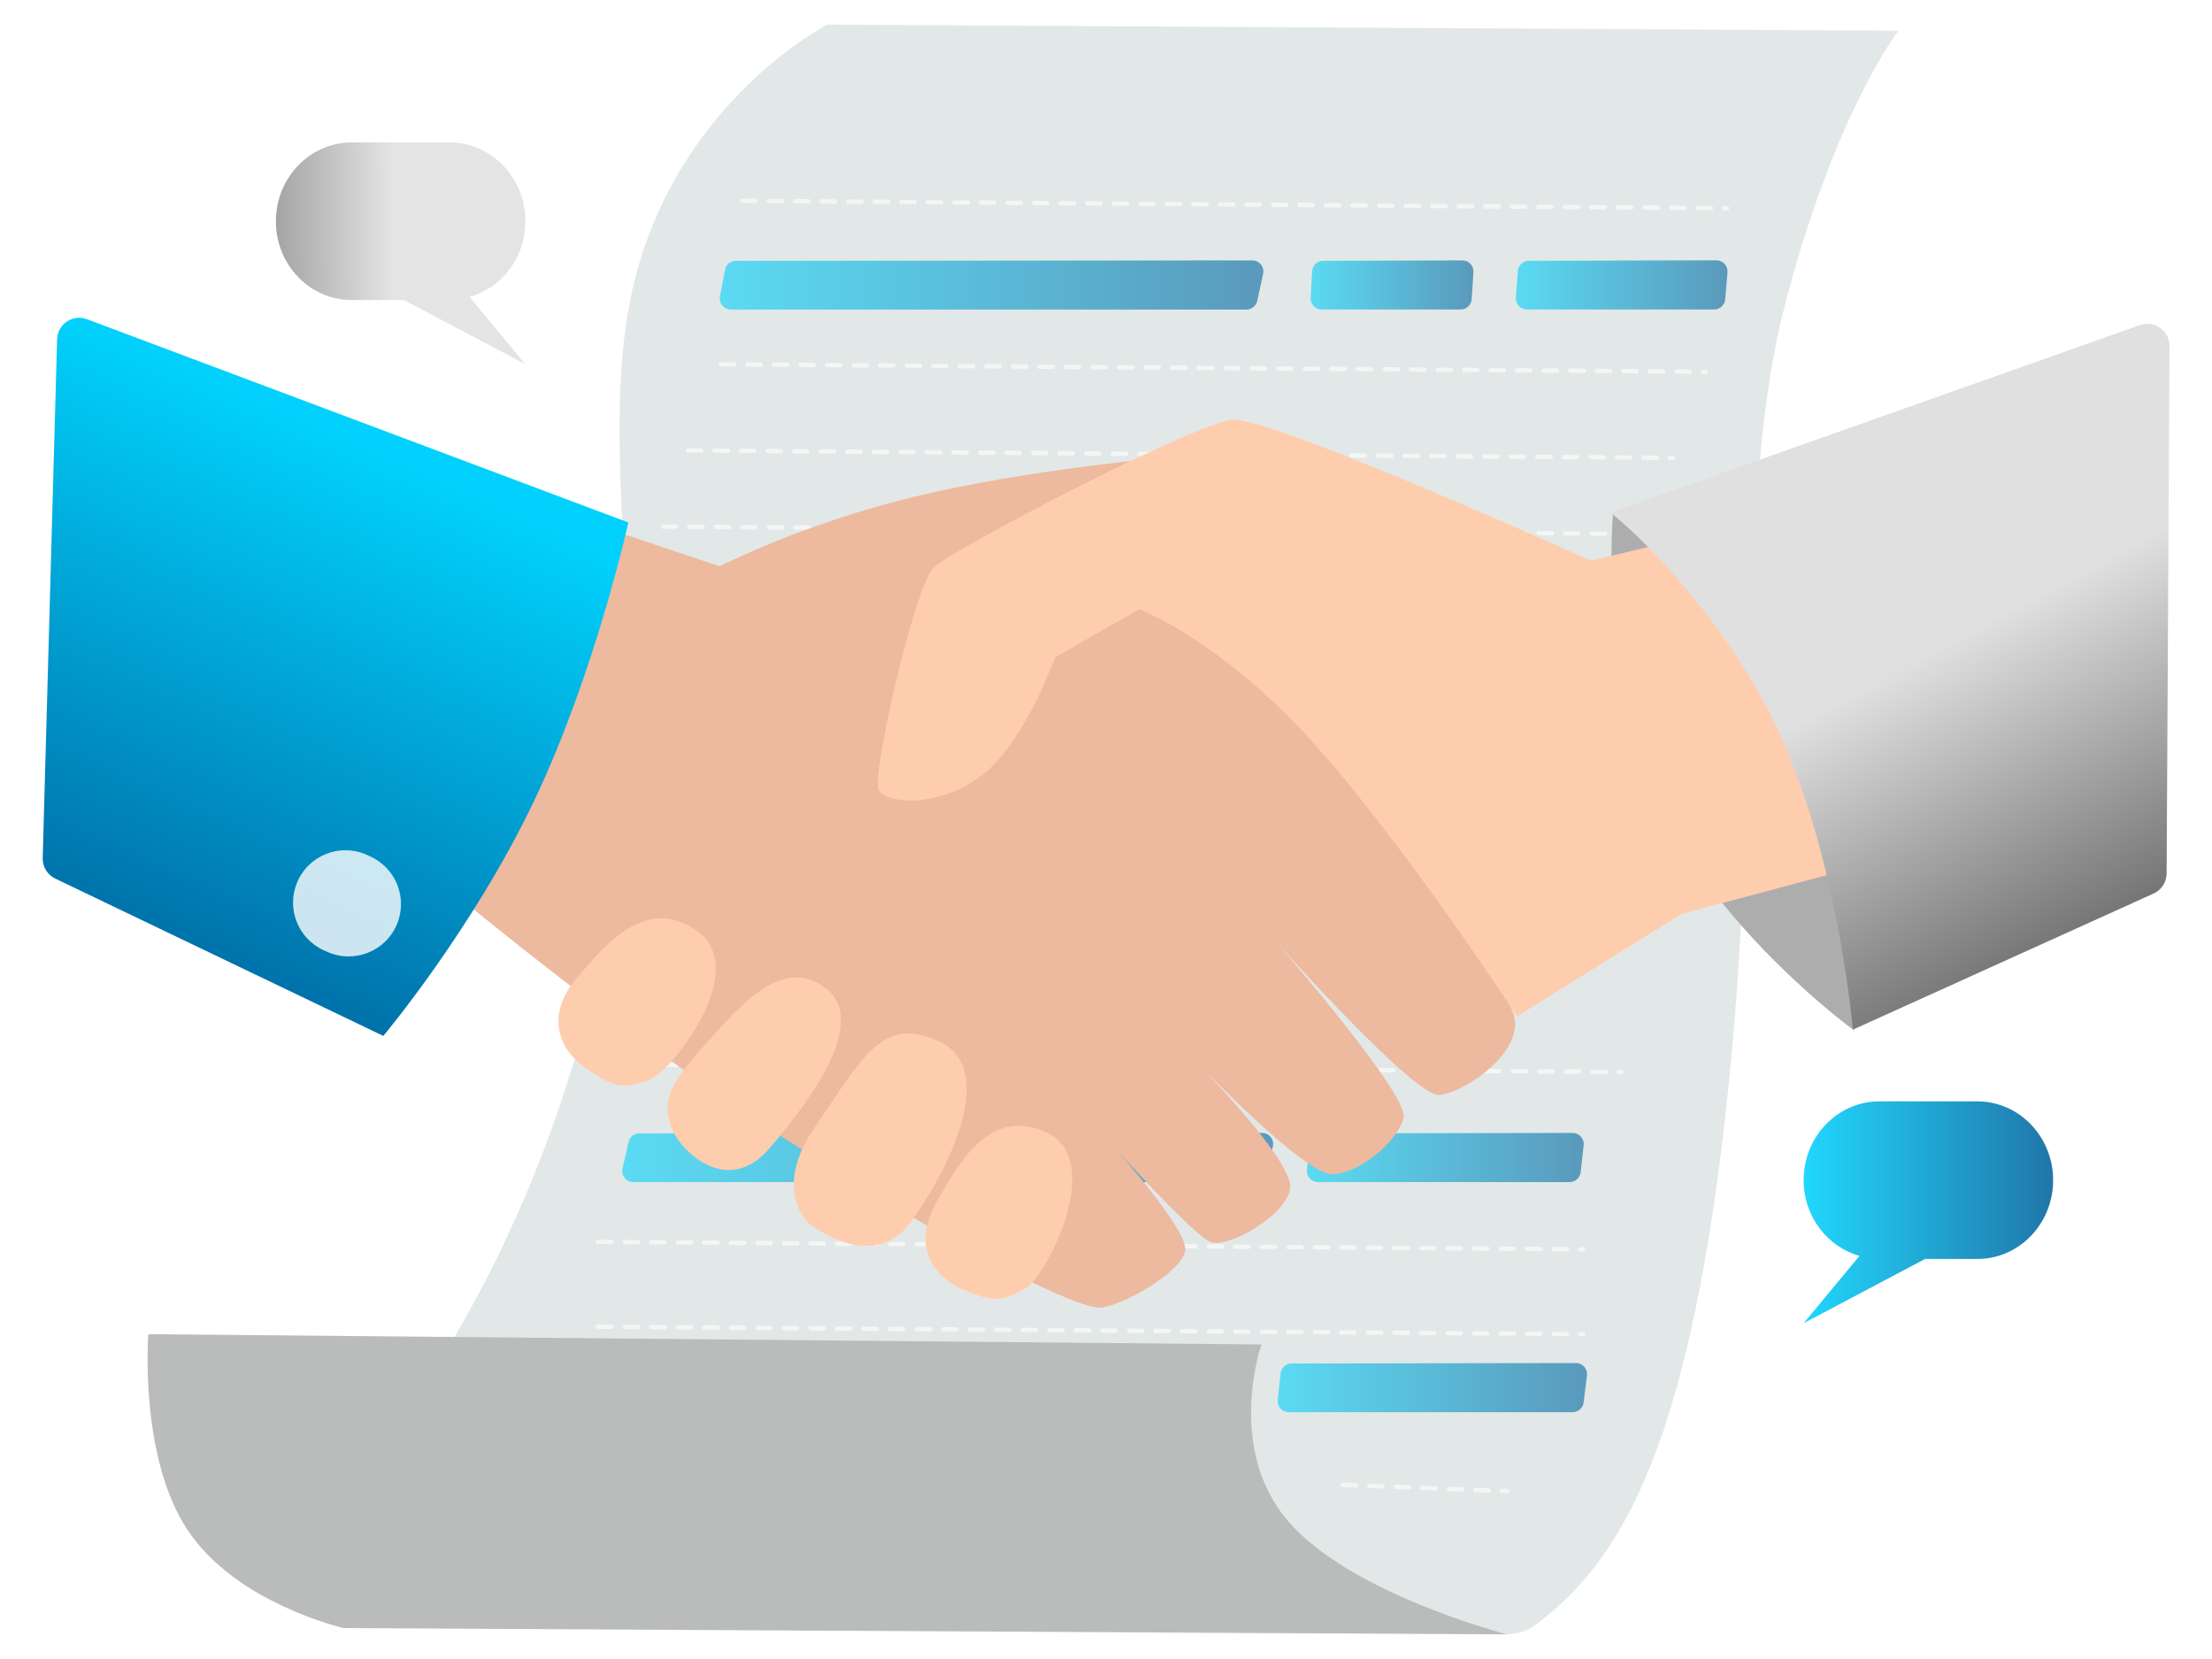
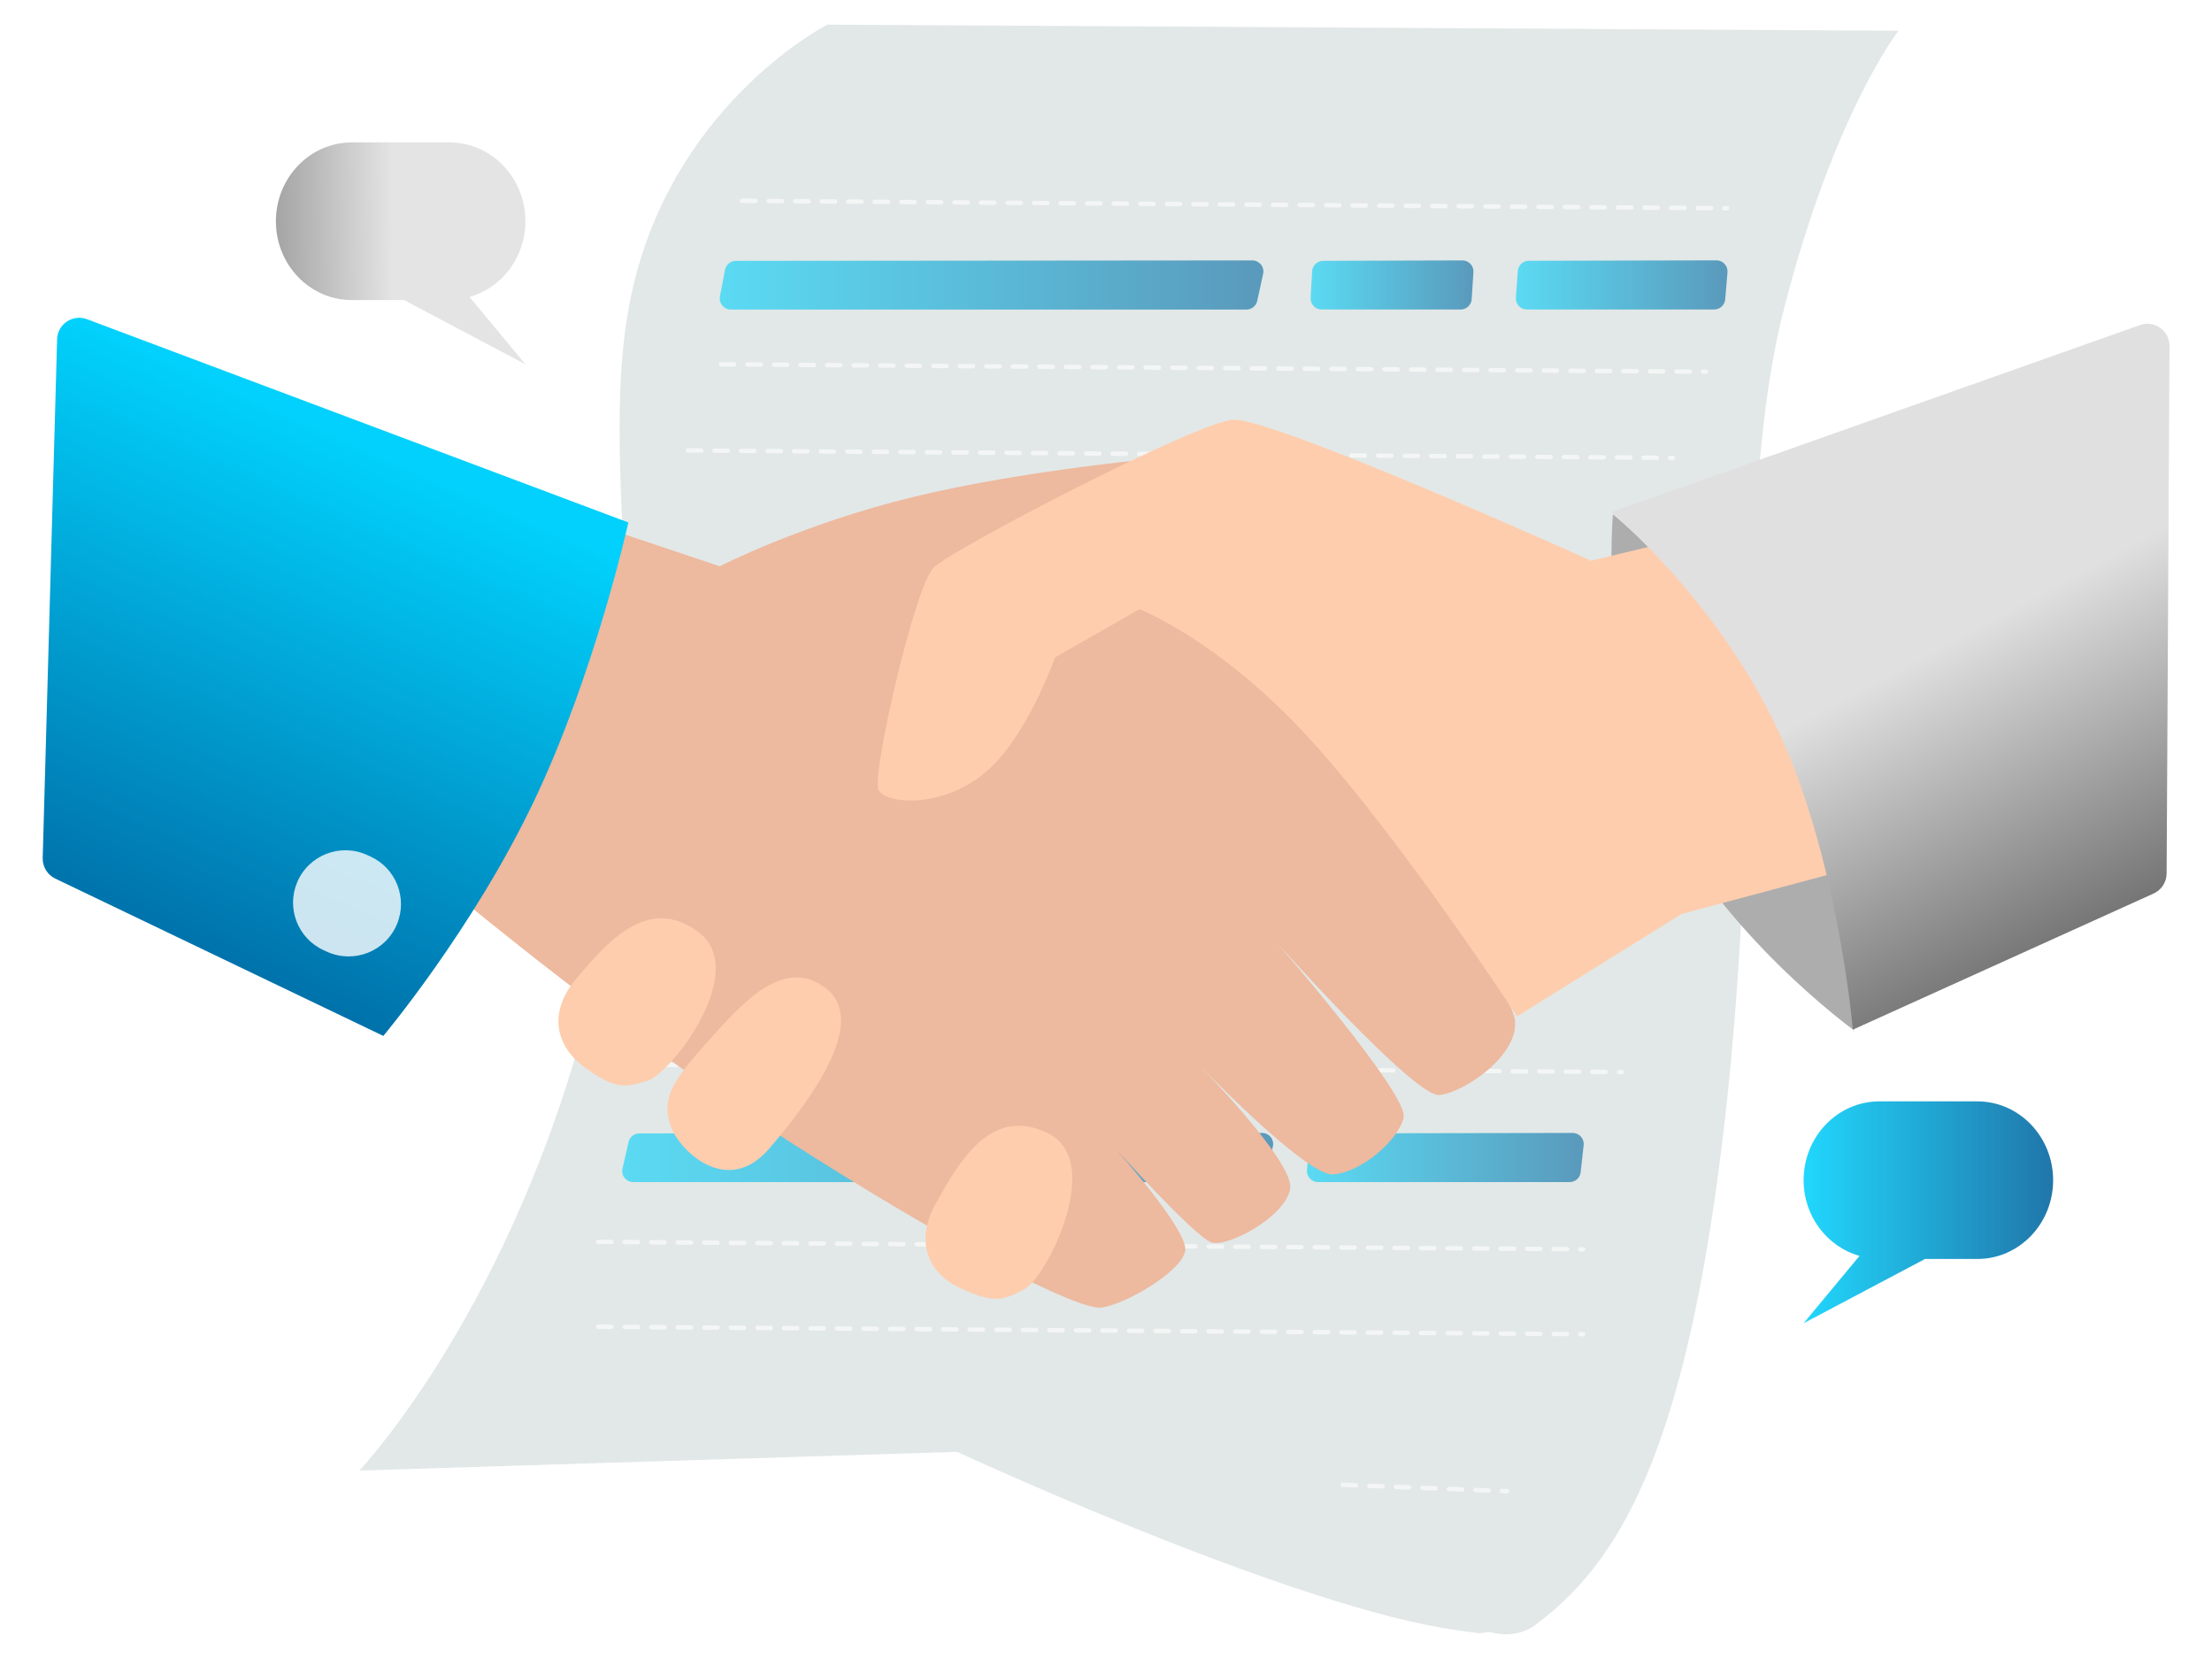
<svg xmlns="http://www.w3.org/2000/svg" xmlns:ns1="http://vectornator.io" height="750.0px" stroke-miterlimit="10" style="fill-rule:nonzero;clip-rule:evenodd;stroke-linecap:round;stroke-linejoin:round;" version="1.1" viewBox="0 0 1000 750" width="1000.0px" xml:space="preserve">
  <defs>
    <linearGradient gradientTransform="matrix(-222.365 1.666 1.854 231.313 237.528 114.542)" gradientUnits="userSpaceOnUse" id="LinearGradient" x1="0" x2="1" y1="0" y2="0">
      <stop offset="0.269" stop-color="#e0e0e0" />
      <stop offset="1" stop-color="#000000" />
    </linearGradient>
    <linearGradient gradientTransform="matrix(112.801 0 0 117.34 815.375 548.055)" gradientUnits="userSpaceOnUse" id="LinearGradient_2" x1="0" x2="1" y1="0" y2="0">
      <stop offset="0" stop-color="#01d1fc" />
      <stop offset="1" stop-color="#00629d" />
    </linearGradient>
    <linearGradient gradientTransform="matrix(143.561 -0.754 -0.597 -290.883 577.041 627.09)" gradientUnits="userSpaceOnUse" id="LinearGradient_3" x1="0" x2="1" y1="0" y2="0">
      <stop offset="0" stop-color="#01d1fc" />
      <stop offset="1" stop-color="#00629d" />
    </linearGradient>
    <linearGradient gradientTransform="matrix(128.449 -0.754 -0.534 -290.883 590.317 523.066)" gradientUnits="userSpaceOnUse" id="LinearGradient_4" x1="0" x2="1" y1="0" y2="0">
      <stop offset="0" stop-color="#01d1fc" />
      <stop offset="1" stop-color="#00629d" />
    </linearGradient>
    <linearGradient gradientTransform="matrix(98.226 -0.754 -0.408 -290.883 684.887 128.583)" gradientUnits="userSpaceOnUse" id="LinearGradient_5" x1="0" x2="1" y1="0" y2="0">
      <stop offset="0" stop-color="#01d1fc" />
      <stop offset="1" stop-color="#00629d" />
    </linearGradient>
    <linearGradient gradientTransform="matrix(75.558 -0.754 -0.314 -290.883 592.199 128.606)" gradientUnits="userSpaceOnUse" id="LinearGradient_6" x1="0" x2="1" y1="0" y2="0">
      <stop offset="0" stop-color="#01d1fc" />
      <stop offset="1" stop-color="#00629d" />
    </linearGradient>
    <linearGradient gradientTransform="matrix(302.234 -0.754 -1.256 -290.883 280.013 523.081)" gradientUnits="userSpaceOnUse" id="LinearGradient_7" x1="0" x2="1" y1="0" y2="0">
      <stop offset="0" stop-color="#01d1fc" />
      <stop offset="1" stop-color="#00629d" />
    </linearGradient>
    <linearGradient gradientTransform="matrix(252.368 -0.754 -1.049 -290.883 324.333 128.615)" gradientUnits="userSpaceOnUse" id="LinearGradient_8" x1="0" x2="1" y1="0" y2="0">
      <stop offset="0" stop-color="#01d1fc" />
      <stop offset="1" stop-color="#00629d" />
    </linearGradient>
    <filter color-interpolation-filters="sRGB" filterUnits="userSpaceOnUse" height="422.005" id="Filter" width="516.084" x="187.631" y="192.899">
      <feDropShadow dx="-1.8366e-05" dy="5" flood-color="#000000" flood-opacity="0.333" in="SourceGraphic" result="Shadow" stdDeviation="7.5" />
    </filter>
    <filter color-interpolation-filters="sRGB" filterUnits="userSpaceOnUse" height="307.246" id="Filter_2" width="470.539" x="378.052" y="175.993">
      <feDropShadow dx="-1.8366e-05" dy="5" flood-color="#000000" flood-opacity="0.333" in="SourceGraphic" result="Shadow" stdDeviation="7.5" />
    </filter>
    <linearGradient gradientTransform="matrix(182.36 367.111 -352.91 189.698 826.379 194.558)" gradientUnits="userSpaceOnUse" id="LinearGradient_9" x1="0" x2="1" y1="0" y2="0">
      <stop offset="0.269" stop-color="#e0e0e0" />
      <stop offset="1" stop-color="#000000" />
    </linearGradient>
    <linearGradient gradientTransform="matrix(-105.403 259.506 -249.467 -109.645 187.255 211.981)" gradientUnits="userSpaceOnUse" id="LinearGradient_10" x1="0" x2="1" y1="0" y2="0">
      <stop offset="0" stop-color="#01d1fc" />
      <stop offset="1" stop-color="#00629d" />
    </linearGradient>
  </defs>
  <g id="Слой-4" ns1:layerName="Слой 4">
    <path d="M203.266 64.391C222.182 64.391 237.528 80.356 237.528 100.033C237.528 116.454 226.793 130.133 212.265 134.26L237.528 164.693L182.633 135.644L158.99 135.644C140.074 135.644 124.728 119.71 124.728 100.033C124.728 80.356 140.074 64.391 158.99 64.391L203.266 64.391Z" fill="url(#LinearGradient)" fill-rule="nonzero" opacity="0.876" stroke="none" ns1:layerName="Кривая 2" />
    <path d="M849.638 497.904C830.722 497.904 815.375 513.868 815.375 533.545C815.375 549.966 826.11 563.646 840.638 567.772L815.375 598.206L870.27 569.157L893.913 569.157C912.829 569.157 928.176 553.222 928.176 533.545C928.176 513.868 912.829 497.904 893.913 497.904L849.638 497.904Z" fill="url(#LinearGradient_2)" fill-rule="nonzero" opacity="0.876" stroke="none" ns1:layerName="Кривая 1" />
  </g>
  <g id="Слой-6" ns1:layerName="Слой 6">
    <path d="M162.451 664.812C162.451 664.812 232.964 590.508 267.638 449.926C302.312 309.344 266.598 210.279 286.634 127.895C306.671 45.511 374.016 11.131 374.016 11.131L858.273 13.899C858.273 13.899 829.104 51.163 806.459 139.788C783.813 228.413 797.08 355.566 779.7 506.975C762.32 658.384 731.266 706.845 693.973 734.708C689.61 737.967 682.402 740.126 674.219 737.946C672.306 737.436 670.261 738.592 668.097 738.262C663.295 737.53 657.949 736.995 652.2 735.993C575.51 722.629 432.685 656.341 432.685 656.341L162.451 664.812Z" fill="#e2e8e7" fill-rule="nonzero" opacity="1" stroke="none" ns1:layerName="Кривая 2" />
-     <path d="M155.321 736.013C155.321 736.013 106.892 724.942 84.826 691.726C62.761 658.511 67.06 603.153 67.06 603.153L570.261 607.814C570.261 607.814 553.927 654.578 582.297 687.647C610.666 720.717 681.31 738.869 681.31 738.869L155.321 736.013Z" fill="#babbbb" fill-rule="nonzero" opacity="1" stroke="none" ns1:layerName="Кривая 1" />
  </g>
  <g id="Слой-7" ns1:layerName="Слой 7">
-     <path d="M577.643 632.875C577.321 635.833 579.638 638.415 582.614 638.415L710.96 638.415C713.484 638.415 715.613 636.534 715.923 634.029L717.434 621.815C717.803 618.83 715.472 616.197 712.464 616.201L583.911 616.399C581.362 616.403 579.223 618.325 578.948 620.859L577.643 632.875Z" fill="url(#LinearGradient_3)" fill-rule="nonzero" opacity="0.6" stroke="none" ns1:layerName="Прямоугольник 29" />
    <path d="M590.85 528.908C590.565 531.847 592.874 534.391 595.827 534.391L709.617 534.391C712.166 534.391 714.306 532.475 714.587 529.942L715.939 517.728C716.267 514.764 713.943 512.173 710.961 512.178L596.986 512.374C594.415 512.379 592.267 514.332 592.018 516.891L590.85 528.908Z" fill="url(#LinearGradient_4)" fill-rule="nonzero" opacity="0.6" stroke="none" ns1:layerName="Прямоугольник 28" />
    <path d="M685.286 134.538C685.07 137.437 687.365 139.908 690.272 139.908L774.945 139.908C777.543 139.908 779.708 137.919 779.927 135.33L780.961 123.119C781.208 120.198 778.9 117.691 775.967 117.698L691.154 117.889C688.541 117.895 686.373 119.912 686.179 122.518L685.286 134.538Z" fill="url(#LinearGradient_5)" fill-rule="nonzero" opacity="0.6" stroke="none" ns1:layerName="Прямоугольник 27" />
    <path d="M592.502 134.646C592.338 137.515 594.62 139.932 597.493 139.932L660.324 139.932C662.96 139.932 665.142 137.886 665.314 135.257L666.109 123.049C666.297 120.16 664 117.716 661.105 117.724L598.166 117.909C595.521 117.916 593.34 119.983 593.189 122.623L592.502 134.646Z" fill="url(#LinearGradient_6)" fill-rule="nonzero" opacity="0.6" stroke="none" ns1:layerName="Прямоугольник 25" />
    <path d="M281.411 528.291C280.695 531.422 283.074 534.406 286.285 534.406L567.388 534.406C569.664 534.406 571.653 532.869 572.227 530.666L575.409 518.448C576.234 515.279 573.842 512.185 570.567 512.188L289.029 512.394C286.698 512.395 284.678 514.007 284.158 516.279L281.411 528.291Z" fill="url(#LinearGradient_7)" fill-rule="nonzero" opacity="0.6" stroke="none" ns1:layerName="Прямоугольник 24" />
    <path d="M325.467 134.002C324.878 137.084 327.241 139.94 330.378 139.94L563.491 139.94C565.843 139.94 567.877 138.301 568.377 136.002L571.034 123.785C571.712 120.666 569.335 117.719 566.144 117.722L332.668 117.927C330.27 117.929 328.211 119.633 327.761 121.989L325.467 134.002Z" fill="url(#LinearGradient_8)" fill-rule="nonzero" opacity="0.6" stroke="none" ns1:layerName="Прямоугольник 23" />
    <path d="M607.043 671.248L681.32 674.14" fill="none" opacity="0.6" stroke="#ffffff" stroke-dasharray="5.0,0.0,1.0,5.0,0.0,1.0" stroke-linecap="round" stroke-linejoin="round" stroke-width="2" ns1:layerName="Линия 10" />
    <path d="M270.411 599.786L715.671 603.153" fill="none" opacity="0.6" stroke="#ffffff" stroke-dasharray="5.0,0.0,1.0,5.0,0.0,1.0" stroke-linecap="round" stroke-linejoin="round" stroke-width="2" ns1:layerName="Линия 9" />
    <path d="M270.411 561.416L715.671 564.782" fill="none" opacity="0.6" stroke="#ffffff" stroke-dasharray="5.0,0.0,1.0,5.0,0.0,1.0" stroke-linecap="round" stroke-linejoin="round" stroke-width="2" ns1:layerName="Линия 8" />
    <path d="M287.894 481.285L733.154 484.652" fill="none" opacity="0.6" stroke="#ffffff" stroke-dasharray="5.0,0.0,1.0,5.0,0.0,1.0" stroke-linecap="round" stroke-linejoin="round" stroke-width="2" ns1:layerName="Линия 7" />
    <path d="M311.027 312.559L756.287 315.926" fill="none" opacity="0.6" stroke="#ffffff" stroke-dasharray="5.0,0.0,1.0,5.0,0.0,1.0" stroke-linecap="round" stroke-linejoin="round" stroke-width="2" ns1:layerName="Линия 6" />
    <path d="M311.027 276.132L756.287 279.498" fill="none" opacity="0.6" stroke="#ffffff" stroke-dasharray="5.0,0.0,1.0,5.0,0.0,1.0" stroke-linecap="round" stroke-linejoin="round" stroke-width="2" ns1:layerName="Линия 5" />
-     <path d="M299.632 238.052L744.891 241.419" fill="none" opacity="0.6" stroke="#ffffff" stroke-dasharray="5.0,0.0,1.0,5.0,0.0,1.0" stroke-linecap="round" stroke-linejoin="round" stroke-width="2" ns1:layerName="Линия 4" />
    <path d="M311.027 203.63L756.287 206.997" fill="none" opacity="0.6" stroke="#ffffff" stroke-dasharray="5.0,0.0,1.0,5.0,0.0,1.0" stroke-linecap="round" stroke-linejoin="round" stroke-width="2" ns1:layerName="Линия 3" />
    <path d="M325.911 164.693L771.17 168.06" fill="none" opacity="0.6" stroke="#ffffff" stroke-dasharray="5.0,0.0,1.0,5.0,0.0,1.0" stroke-linecap="round" stroke-linejoin="round" stroke-width="2" ns1:layerName="Линия 2" />
    <path d="M335.494 90.77L780.753 94.137" fill="none" opacity="0.6" stroke="#ffffff" stroke-dasharray="5.0,0.0,1.0,5.0,0.0,1.0" stroke-linecap="round" stroke-linejoin="round" stroke-width="2" ns1:layerName="Линия 1" />
  </g>
  <g id="Слой-1" ns1:layerName="Слой 1">
    <path d="M838.152 466.453C838.152 466.453 832.73 389.224 805.486 330.745C778.241 272.266 729.173 232.537 729.173 232.537C729.173 232.537 722.766 305.095 750.055 363.441C777.344 421.787 838.327 465.921 838.327 465.921" fill="#adadad" fill-rule="nonzero" opacity="1" stroke="none" ns1:layerName="Кривая 2" />
    <path d="M273.02 238.463L325.385 256.005C325.385 256.005 362.459 236.915 413.261 224.576C464.062 212.237 528.592 206.649 528.592 206.649L517.498 274.746C517.498 274.746 576.075 310.157 591.537 322.051C607 333.945 682.543 444.712 684.82 460.825C687.097 476.938 661.886 493.928 650.716 495.034C639.547 496.141 576.65 425.508 576.65 425.508C576.65 425.508 636.908 494.784 634.54 505.213C632.171 515.642 615.096 530.221 602.576 530.923C590.056 531.624 539.958 479.197 539.958 479.197C539.958 479.197 585.039 524.828 583.268 537.276C581.496 549.724 554.967 564.349 547.419 561.567C539.87 558.784 504.122 519.153 504.122 519.153C504.122 519.153 537.089 555.937 535.815 565.311C534.541 574.685 508.678 589.8 497.887 591.112C487.097 592.425 430.17 562.969 357.293 516.374C284.417 469.779 206.381 404.732 206.381 404.732L273.02 238.463Z" fill="#edb99f" fill-rule="nonzero" filter="url(#Filter)" stroke="none" ns1:layerName="Кривая 9" ns1:shadowAngle="1.5708" ns1:shadowColor="#000000" ns1:shadowOffset="5" ns1:shadowOpacity="0.333" ns1:shadowRadius="15" />
    <path d="M744.988 247.306L719.314 253.496C719.314 253.496 574.484 188.163 557.164 189.772C539.845 191.381 430.954 248.054 422.231 256.433C413.509 264.811 393.844 350.881 397.178 357.161C400.513 363.441 424.801 365.548 444.322 350.142C463.843 334.735 476.949 297.192 476.949 297.192L515.102 275.439C515.102 275.439 551.87 289.414 593.491 335.567C635.112 381.72 685.814 459.489 685.814 459.489L760.234 413.167L829.84 394.56L801.486 301.738L756.465 240.691L744.988 247.306Z" fill="#fecdae" fill-rule="nonzero" filter="url(#Filter_2)" stroke="none" ns1:layerName="Кривая 4" ns1:shadowAngle="1.5708" ns1:shadowColor="#000000" ns1:shadowOffset="5" ns1:shadowOpacity="0.333" ns1:shadowRadius="15" />
    <path d="M728.519 231.558C728.519 231.558 776.612 271.785 803.887 330.269C831.161 388.753 837.618 465.493 837.618 465.493L973.612 403.94C977.171 402.328 979.467 398.791 979.488 394.884L980.795 156.438C980.833 149.511 973.987 144.645 967.458 146.957L728.519 231.558Z" fill="url(#LinearGradient_9)" fill-rule="nonzero" opacity="1" stroke="none" ns1:layerName="Кривая 1" />
    <path d="M173.289 468.318C173.289 468.318 213.676 420.243 241.371 362.215C269.066 304.186 284.069 236.202 284.069 236.202L39.325 144.309C32.897 141.895 26.005 146.53 25.814 153.393L19.307 387.898C19.197 391.844 21.419 395.485 24.979 397.192L173.289 468.318Z" fill="url(#LinearGradient_10)" fill-rule="nonzero" opacity="1" stroke="none" ns1:layerName="Кривая 3" />
    <path d="M146.347 429.585C134.696 424.285 129.373 410.679 134.334 398.88L134.334 398.88C139.502 386.587 153.803 380.992 165.941 386.514L167.412 387.183C179.063 392.483 184.386 406.088 179.425 417.888L179.425 417.888C174.257 430.181 159.955 435.776 147.817 430.254L146.347 429.585Z" fill="#ffffff" fill-rule="nonzero" opacity="0.8" stroke="none" ns1:layerName="Прямоугольник 14" />
    <path d="M317.629 473.497C333.51 455.843 353.074 431.589 373.037 446.499C392.999 461.408 366.888 496.933 347.738 519.271C328.588 541.608 306.666 519.698 303.184 508.932C299.703 498.166 301.749 491.152 317.629 473.497Z" fill="#fecdae" fill-rule="nonzero" opacity="1" stroke="none" ns1:layerName="Кривая 7" />
-     <path d="M368.782 508.932C389.454 479.087 398.693 458.342 424.928 470.978C451.163 483.615 429.145 528.491 411.824 552.389C394.503 576.288 366.088 553.39 366.088 553.39C366.088 553.39 348.11 538.777 368.782 508.932Z" fill="#fecdae" fill-rule="nonzero" opacity="1" stroke="none" ns1:layerName="Кривая 6" />
    <path d="M260.614 442.331C273.278 427.502 292.391 403.785 315.807 421.425C339.222 439.065 303.299 485.33 292.78 488.553C282.261 491.776 278.071 492.502 264.366 482.559C250.662 472.615 247.951 457.16 260.614 442.331Z" fill="#fecdae" fill-rule="nonzero" opacity="1" stroke="none" ns1:layerName="Кривая 8" />
    <path d="M423.245 543.722C432.937 526.64 447.318 499.548 473.554 512.184C499.789 524.821 473.071 577.398 463.342 582.661C453.614 587.925 449.635 589.474 434.351 582.452C419.066 575.429 413.554 560.804 423.245 543.722Z" fill="#fecdae" fill-rule="nonzero" opacity="1" stroke="none" ns1:layerName="Кривая 5" />
  </g>
</svg>